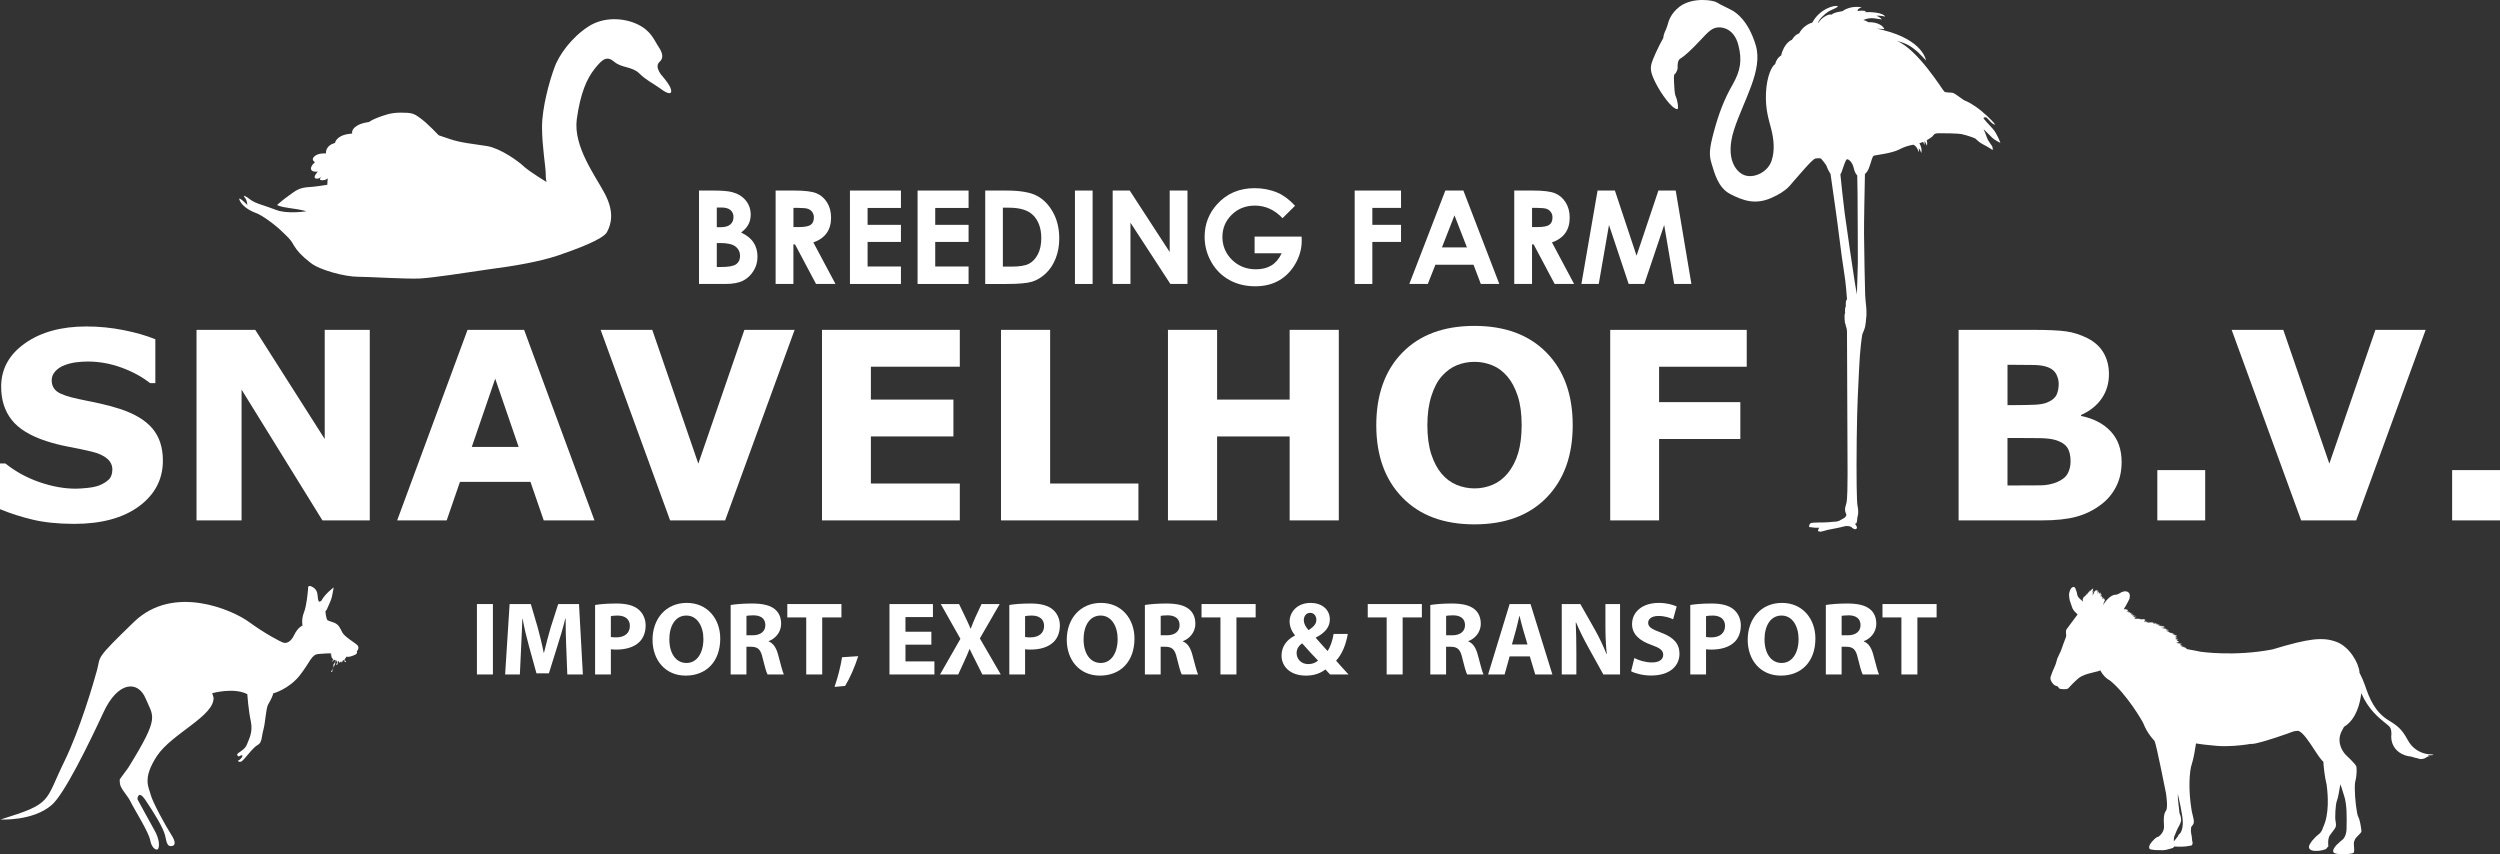
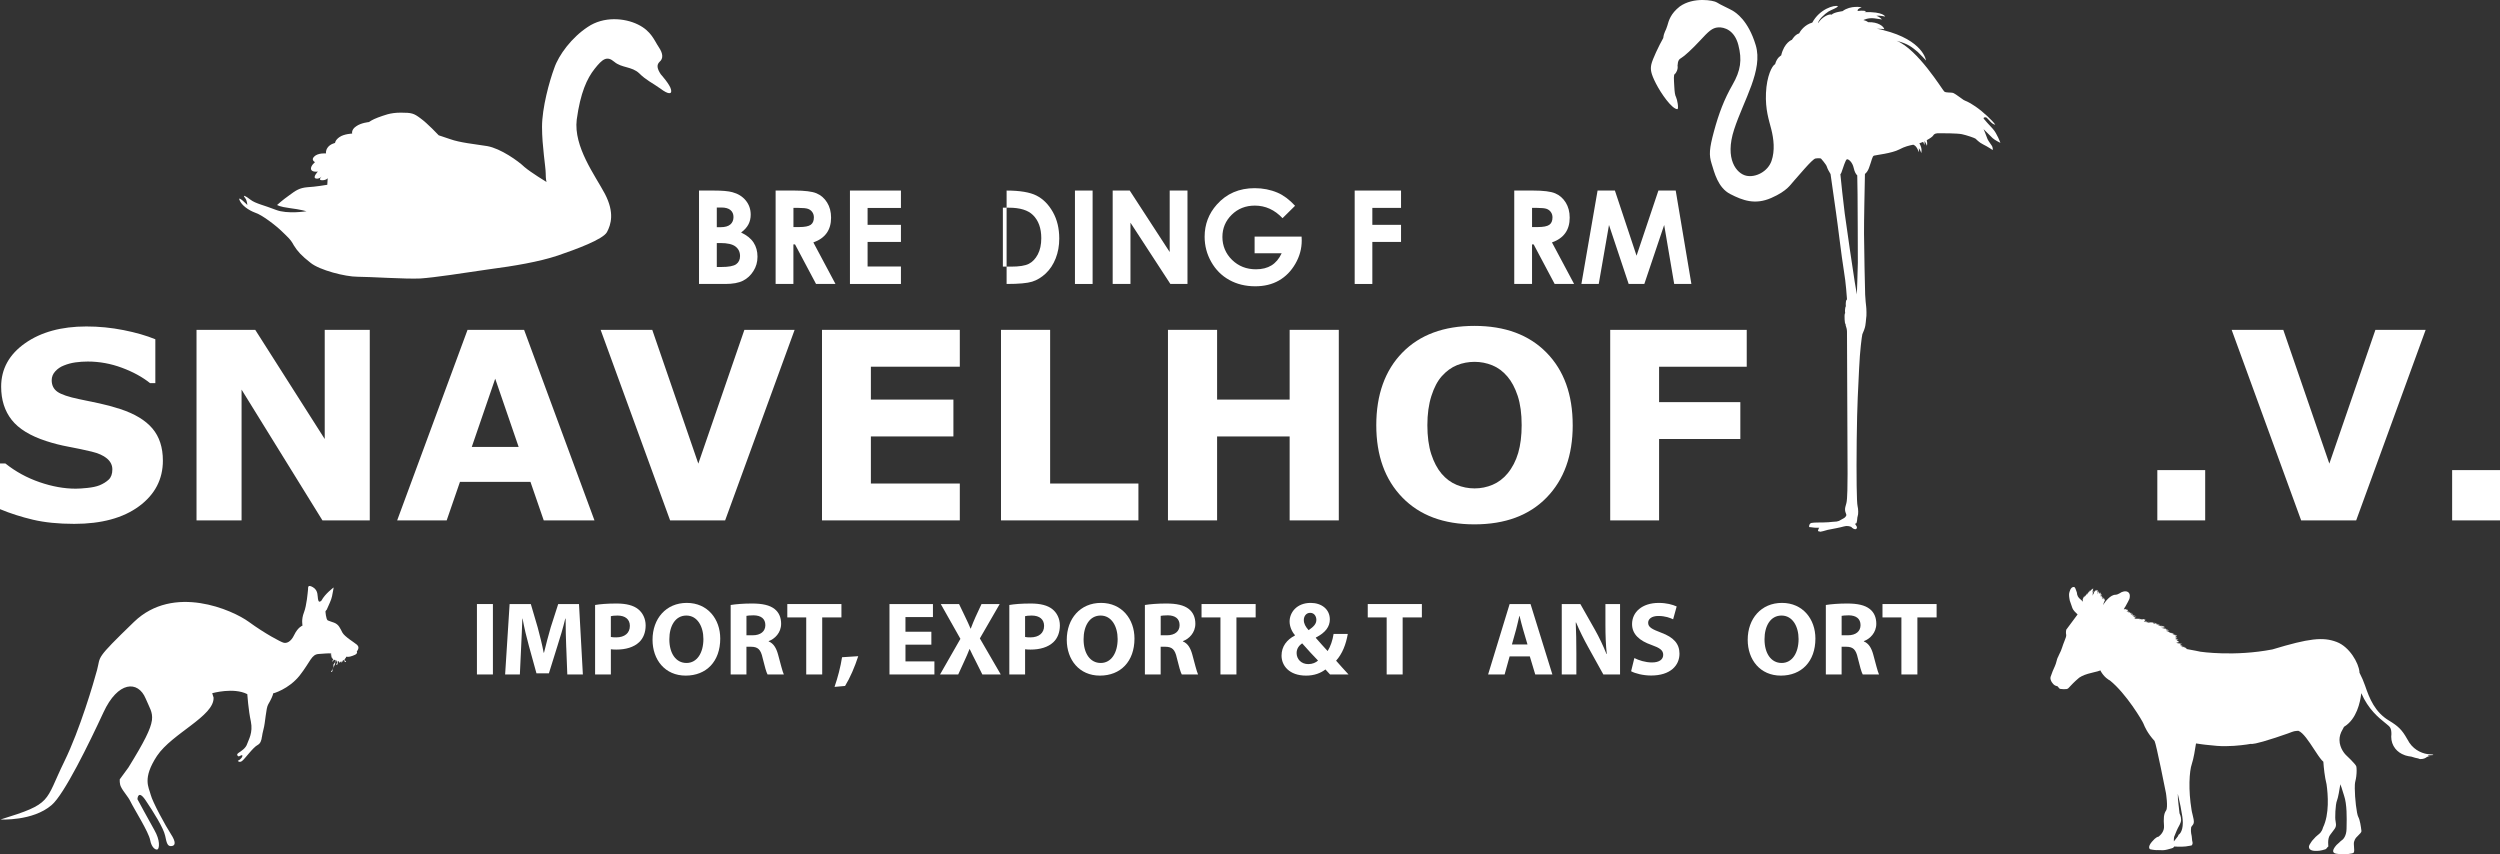
<svg xmlns="http://www.w3.org/2000/svg" id="Layer_1" data-name="Layer 1" viewBox="0 0 1564.54 534.64">
  <rect x="0" y="0" width="1564.54" height="534.64" fill="#333333" stroke="none" />
  <defs>
    <style>
      .cls-1 {
        fill: #fff;
      }
    </style>
  </defs>
  <g>
    <path class="cls-1" d="M437.45,177.71v-58.46h9.19c5.33,0,9.23.34,11.7,1.03,3.5.93,6.29,2.65,8.36,5.17,2.07,2.52,3.1,5.48,3.1,8.9,0,2.23-.47,4.25-1.41,6.06-.94,1.82-2.47,3.52-4.59,5.11,3.55,1.67,6.15,3.75,7.79,6.26,1.64,2.5,2.46,5.47,2.46,8.88s-.85,6.28-2.55,8.98c-1.7,2.7-3.88,4.72-6.56,6.06-2.68,1.34-6.38,2.01-11.1,2.01h-16.39ZM448.58,129.86v12.32h2.43c2.71,0,4.73-.57,6.05-1.71,1.31-1.14,1.97-2.69,1.97-4.65,0-1.83-.62-3.28-1.88-4.35-1.25-1.07-3.15-1.61-5.7-1.61h-2.87ZM448.58,152.11v14.98h2.79c4.62,0,7.74-.58,9.35-1.75,1.61-1.17,2.41-2.86,2.41-5.09,0-2.52-.94-4.5-2.83-5.96-1.89-1.46-5.02-2.19-9.4-2.19h-2.31Z" />
    <path class="cls-1" d="M485.41,119.25h11.79c6.46,0,11.06.58,13.79,1.73,2.74,1.15,4.94,3.06,6.61,5.74,1.67,2.68,2.5,5.84,2.5,9.5,0,3.84-.92,7.06-2.76,9.64-1.84,2.58-4.62,4.54-8.33,5.86l13.85,25.99h-12.17l-13.15-24.76h-1.02v24.76h-11.13v-58.46ZM496.54,142.1h3.49c3.54,0,5.98-.47,7.31-1.4,1.33-.93,2-2.47,2-4.62,0-1.28-.33-2.39-.99-3.33-.66-.94-1.54-1.62-2.65-2.03-1.11-.41-3.14-.62-6.1-.62h-3.05v12Z" />
    <path class="cls-1" d="M531.91,119.25h31.91v10.89h-20.87v10.57h20.87v10.69h-20.87v15.38h20.87v10.93h-31.91v-58.46Z" />
-     <path class="cls-1" d="M574.24,119.25h31.91v10.89h-20.87v10.57h20.87v10.69h-20.87v15.38h20.87v10.93h-31.91v-58.46Z" />
-     <path class="cls-1" d="M616.56,119.25h13.18c8.5,0,14.81,1.05,18.94,3.16,4.13,2.11,7.53,5.53,10.21,10.27,2.67,4.74,4.01,10.28,4.01,16.61,0,4.51-.75,8.64-2.24,12.42-1.49,3.78-3.56,6.91-6.19,9.4-2.64,2.49-5.49,4.21-8.56,5.17-3.07.95-8.39,1.43-15.96,1.43h-13.38v-58.46ZM627.61,129.98v36.88h5.17c5.09,0,8.78-.58,11.07-1.75,2.29-1.17,4.17-3.13,5.62-5.89,1.46-2.76,2.18-6.16,2.18-10.19,0-6.2-1.74-11.02-5.2-14.44-3.13-3.08-8.15-4.61-15.06-4.61h-3.78Z" />
+     <path class="cls-1" d="M616.56,119.25h13.18c8.5,0,14.81,1.05,18.94,3.16,4.13,2.11,7.53,5.53,10.21,10.27,2.67,4.74,4.01,10.28,4.01,16.61,0,4.51-.75,8.64-2.24,12.42-1.49,3.78-3.56,6.91-6.19,9.4-2.64,2.49-5.49,4.21-8.56,5.17-3.07.95-8.39,1.43-15.96,1.43v-58.46ZM627.61,129.98v36.88h5.17c5.09,0,8.78-.58,11.07-1.75,2.29-1.17,4.17-3.13,5.62-5.89,1.46-2.76,2.18-6.16,2.18-10.19,0-6.2-1.74-11.02-5.2-14.44-3.13-3.08-8.15-4.61-15.06-4.61h-3.78Z" />
    <path class="cls-1" d="M672.72,119.25h11.05v58.46h-11.05v-58.46Z" />
    <path class="cls-1" d="M696.32,119.25h10.68l25.01,38.47v-38.47h11.13v58.46h-10.7l-24.98-38.35v38.35h-11.13v-58.46Z" />
    <path class="cls-1" d="M810.46,128.79l-7.83,7.75c-4.96-5.25-10.74-7.87-17.34-7.87-5.76,0-10.58,1.91-14.46,5.72-3.88,3.82-5.83,8.45-5.83,13.91s2.02,10.42,6.05,14.35c4.03,3.92,9,5.88,14.92,5.88,3.85,0,7.09-.81,9.73-2.43,2.63-1.62,4.77-4.14,6.38-7.59h-16.93v-10.45h29.41l.08,2.46c0,5.11-1.33,9.96-3.98,14.54-2.65,4.58-6.08,8.08-10.3,10.49-4.21,2.41-9.15,3.61-14.82,3.61-6.07,0-11.48-1.32-16.23-3.95-4.76-2.64-8.52-6.39-11.28-11.27-2.77-4.87-4.16-10.13-4.16-15.78,0-7.74,2.56-14.47,7.67-20.19,6.07-6.81,13.96-10.21,23.68-10.21,5.09,0,9.84.94,14.27,2.82,3.73,1.59,7.39,4.32,10.96,8.19Z" />
    <path class="cls-1" d="M847.78,119.25h29.01v10.85h-17.96v10.61h17.96v10.69h-17.96v26.31h-11.05v-58.46Z" />
-     <path class="cls-1" d="M904.53,119.25h11.28l22.48,58.46h-11.56l-4.58-12.04h-23.85l-4.76,12.04h-11.56l22.54-58.46ZM910.24,134.75l-7.84,20.07h15.63l-7.8-20.07Z" />
    <path class="cls-1" d="M947.65,119.25h11.79c6.45,0,11.05.58,13.79,1.73,2.74,1.15,4.95,3.06,6.61,5.74,1.67,2.68,2.5,5.84,2.5,9.5,0,3.84-.92,7.06-2.76,9.64-1.84,2.58-4.62,4.54-8.33,5.86l13.85,25.99h-12.17l-13.15-24.76h-1.01v24.76h-11.13v-58.46ZM958.78,142.1h3.48c3.54,0,5.98-.47,7.31-1.4,1.33-.93,2-2.47,2-4.62,0-1.28-.33-2.39-.99-3.33-.66-.94-1.55-1.62-2.65-2.03-1.11-.41-3.14-.62-6.1-.62h-3.05v12Z" />
    <path class="cls-1" d="M999.78,119.25h10.85l13.55,40.78,13.68-40.78h10.83l9.81,58.46h-10.76l-6.27-36.92-12.42,36.92h-9.8l-12.31-36.92-6.42,36.92h-10.85l10.12-58.46Z" />
  </g>
  <g>
    <path class="cls-1" d="M101.94,288.2c0,11.75-4.98,21.29-14.93,28.63-9.96,7.34-23.48,11.01-40.56,11.01-9.88,0-18.48-.87-25.83-2.6-7.34-1.74-14.21-3.94-20.62-6.61v-28.59h3.36c6.35,5.07,13.47,8.97,21.34,11.69,7.87,2.72,15.44,4.09,22.7,4.09,1.87,0,4.32-.16,7.37-.48,3.05-.32,5.53-.85,7.45-1.6,2.35-.96,4.28-2.16,5.81-3.6,1.52-1.44,2.28-3.57,2.28-6.41,0-2.61-1.11-4.87-3.33-6.77-2.22-1.89-5.46-3.35-9.73-4.36-4.49-1.07-9.22-2.07-14.21-3-4.99-.93-9.68-2.12-14.05-3.56-10.04-3.25-17.26-7.67-21.66-13.25-4.4-5.58-6.61-12.51-6.61-20.78,0-11.1,4.98-20.17,14.93-27.18,9.95-7.02,22.75-10.53,38.4-10.53,7.85,0,15.6.76,23.26,2.28,7.66,1.52,14.29,3.43,19.9,5.73v27.47h-3.28c-4.8-3.84-10.69-7.06-17.66-9.65-6.97-2.59-14.08-3.88-21.34-3.88-2.56,0-5.11.17-7.65.52-2.54.35-4.98,1-7.33,1.96-2.08.8-3.87,2.01-5.36,3.64-1.49,1.63-2.24,3.48-2.24,5.57,0,3.15,1.2,5.56,3.6,7.25,2.4,1.68,6.94,3.22,13.61,4.6,4.38.91,8.58,1.79,12.61,2.64,4.03.85,8.37,2.03,13.01,3.52,9.13,2.99,15.86,7.06,20.22,12.21,4.35,5.15,6.53,11.84,6.53,20.06Z" />
    <path class="cls-1" d="M231.42,325.67h-29.63l-50.61-81.84v81.84h-28.19v-119.24h36.75l43.48,68.31v-68.31h28.19v119.24Z" />
    <path class="cls-1" d="M372.04,325.67h-31.76l-8.31-24.1h-44.12l-8.31,24.1h-30.99l44.04-119.24h35.4l44.04,119.24ZM324.58,279.71l-14.67-42.72-14.67,42.72h29.34Z" />
    <path class="cls-1" d="M497.28,206.44l-43.48,119.24h-34.43l-43.48-119.24h32.31l28.82,83.7,28.82-83.7h31.45Z" />
    <path class="cls-1" d="M600.66,325.67h-86.24v-119.24h86.24v23.06h-55.65v20.58h51.65v23.06h-51.65v29.47h55.65v23.06Z" />
    <path class="cls-1" d="M712.44,325.67h-86v-119.24h30.75v96.17h55.25v23.06Z" />
    <path class="cls-1" d="M837.84,325.67h-30.76v-52.53h-45.4v52.53h-30.75v-119.24h30.75v43.64h45.4v-43.64h30.76v119.24Z" />
    <path class="cls-1" d="M984.23,266.09c0,19.01-5.45,34.1-16.34,45.28-10.89,11.19-25.95,16.78-45.17,16.78s-34.19-5.59-45.08-16.78c-10.89-11.18-16.34-26.28-16.34-45.28s5.44-34.31,16.34-45.44c10.89-11.13,25.92-16.7,45.08-16.7s34.14,5.57,45.08,16.7c10.95,11.13,16.42,26.28,16.42,45.44ZM943.47,296.28c2.99-3.63,5.2-7.91,6.65-12.85,1.44-4.94,2.16-10.74,2.16-17.42,0-7.15-.83-13.24-2.48-18.26-1.66-5.02-3.82-9.07-6.49-12.17-2.72-3.2-5.86-5.52-9.41-6.97-3.55-1.44-7.25-2.16-11.09-2.16s-7.57.7-11.01,2.08c-3.44,1.39-6.61,3.68-9.49,6.89-2.67,2.99-4.85,7.12-6.52,12.37-1.68,5.26-2.52,11.36-2.52,18.3s.81,13.15,2.44,18.14c1.63,4.99,3.78,9.06,6.45,12.21,2.67,3.15,5.79,5.47,9.37,6.97,3.58,1.49,7.34,2.24,11.29,2.24s7.71-.76,11.29-2.28c3.58-1.52,6.7-3.88,9.37-7.09Z" />
    <path class="cls-1" d="M1093.13,229.5h-54.85v22.18h50.85v23.06h-50.85v50.93h-30.59v-119.24h85.44v23.06Z" />
-     <path class="cls-1" d="M1327.75,289.16c0,5.76-1.16,10.92-3.48,15.45-2.32,4.54-5.51,8.3-9.57,11.29-4.7,3.52-9.86,6.03-15.5,7.53-5.64,1.5-12.78,2.24-21.42,2.24h-52.05v-119.24h46.28c9.61,0,16.64.32,21.1.96,4.46.64,8.88,2.06,13.26,4.25,4.54,2.3,7.91,5.38,10.13,9.25,2.22,3.87,3.32,8.29,3.32,13.25,0,5.77-1.52,10.85-4.56,15.26-3.05,4.4-7.34,7.83-12.89,10.29v.64c7.79,1.55,13.97,4.75,18.53,9.61,4.56,4.86,6.85,11.26,6.85,19.22ZM1288.36,240.15c0-1.97-.49-3.95-1.48-5.92-.99-1.97-2.74-3.44-5.25-4.41-2.24-.85-5.03-1.32-8.37-1.4-3.34-.08-8.02-.12-14.05-.12h-2.88v25.22h4.81c4.86,0,8.99-.08,12.41-.24,3.42-.16,6.11-.69,8.09-1.6,2.78-1.23,4.59-2.81,5.45-4.77.86-1.95,1.28-4.2,1.28-6.77ZM1295.8,288.68c0-3.79-.73-6.71-2.2-8.77-1.46-2.05-3.95-3.59-7.47-4.6-2.4-.69-5.7-1.07-9.91-1.12-4.21-.05-8.61-.08-13.19-.08h-6.71v29.71h2.24c8.63,0,14.81-.03,18.54-.08,3.73-.05,7.17-.75,10.31-2.08,3.19-1.33,5.39-3.11,6.59-5.32,1.2-2.22,1.8-4.77,1.8-7.65Z" />
    <path class="cls-1" d="M1380.04,325.67h-29.95v-31.47h29.95v31.47Z" />
    <path class="cls-1" d="M1518.01,206.44l-43.48,119.24h-34.43l-43.49-119.24h32.31l28.82,83.7,28.82-83.7h31.45Z" />
    <path class="cls-1" d="M1564.54,325.67h-29.95v-31.47h29.95v31.47Z" />
  </g>
  <path class="cls-1" d="M413.55,46.52c-2.3-3.49-2.81-5.89-.76-7.85,2.3-1.96,2.3-5.01-.51-9.16-2.81-4.14-4.6-10.03-13.03-14.17-8.43-4.14-21.46-5.23-31.43,1.53-9.96,6.54-18.14,17.44-20.95,25.73-3.06,8.28-7.66,24.85-7.66,36.84s2.3,25.07,2.3,29,.51,5.45.51,5.45c0,0-9.71-5.89-13.8-9.37-3.84-3.71-14.82-11.56-23.25-13.08-8.43-1.31-17.12-2.18-23.25-4.36-6.39-2.18-7.16-2.4-7.16-2.4,0,0-7.15-7.63-11.49-10.69-4.09-3.05-5.36-3.49-12.26-3.49s-10.48,1.74-14.31,3.05c-3.58,1.31-5.62,2.84-5.62,2.84,0,0-4.85.43-7.92,2.61-3.32,2.18-2.55,4.58-2.55,4.58,0,0-5.11.22-7.92,2.18-2.81,1.96-2.81,3.71-2.81,3.71,0,0-3.07.65-4.6,2.83-1.53,2.18-1.02,3.71-1.02,3.71,0,0-5.11-.44-7.41,1.96-2.3,2.18.51,3.49.51,3.49,0,0-2.81,2.18-2.55,4.36.51,2.18,4.34,1.53,4.34,1.53,0,0-3.58,3.7-1.28,4.36,2.3.65,4.34-1.96,4.34-1.96,0,0-3.58,3.05-.51,3.05,2.81,0,3.58-1.31,3.58-1.31l-.25,4.14s-7.66,1.31-12.52,1.53c-4.85.43-7.15,1.96-11.24,5.01-4.34,3.05-7.66,6.1-7.66,6.1,0,0,1.28,1.09,7.92,1.96,6.9.87,10.48,1.96,10.48,1.96,0,0-12.01,1.96-19.16-.87-7.15-2.83-12.77-3.92-15.84-6.32-3.32-2.62-5.11-3.27-3.58-1.31,1.53,1.74,1.53,4.58,1.53,4.58,0,0-6.13-6.32-4.85-3.05,1.28,3.27,5.62,6.32,9.71,7.85,4.34,1.31,13.29,8.28,16.61,11.55,3.32,3.27,5.62,5.01,7.66,8.94,2.3,3.71,4.86,6.54,10.47,10.9,5.62,4.58,21.72,8.72,29.38,8.72s29.89,1.53,39.34,1.09c9.45-.66,26.06-3.27,42.41-5.67,16.61-2.18,31.94-4.79,43.69-8.72,11.5-3.93,28.11-10.03,30.66-14.61,2.55-4.8,4.86-12.21-1.28-23.98-6.13-11.56-19.67-29.43-17.63-46.44,2.3-16.79,6.39-25.73,11.24-31.83,4.85-6.11,7.66-8.29,12.26-4.36,4.6,3.92,10.99,2.84,15.59,7.19,4.34,4.36,8.43,6.1,13.29,9.59,4.86,3.71,7.41,3.71,6.64.65-.51-3.05-6.39-9.59-6.39-9.59Z" />
  <path class="cls-1" d="M1162.67,164.38c-.09,5.69-.62,19.87-.62,19.87,0,0-.62-3.92-1.33-7.84-.71-3.92-5.21-35.08-6.27-42.91-.9-6.66-2.31-20.45-2.71-24.45.27-.31.51-.68.67-1.13,1.15-3.14,2.52-7.99,3.44-8.23.91-.24,3.44,1.7,4.24,5.45.54,2.52,1.43,3.94,2.21,4.61.08,3.05.19,8.11.19,11.73,0,5.5.26,37.22.18,42.91ZM1243.52,86.26c-.34-1.21-2.18-5.45-2.18-5.45,0,0,4.24,4.24,5.61,5.57,1.38,1.33,4.93,3.03,4.93,3.03,0,0-2.07-5.81-4.7-8.72-2.64-2.9-5.27-5.69-5.73-6.41-.46-.73.92-1.21,1.84-.61.92.61,3.21,4.23,5.38,4.36-1.49-2.3-7.45-7.99-12.38-11.37-4.93-3.39-6.3-3.39-7.45-4.12-1.15-.72-4.7-3.51-6.19-4.23-1.49-.73-4.81,0-5.96-1.09-1.15-1.09-16.51-26.38-29.8-31.71,7.34,1.93,9.63,3.99,13.29,7.02,2.41,2.3,5.16,5.33,5.16,5.33,0,0-1.61-12.71-26.71-19-1.94-.61-4.24-.85-4.24-.85,0,0,3.9,0,4.82.24-.34-1.69-3.78-4.6-10.09-4.36-.92-.85-2.98-1.33-2.98-1.33,0,0,2.87-1.58,6.76-1.09,3.9.49,4.81.73,4.81.73,0,0-1.14-1.57-3.44-2.3,2.18-.36,5.5.48,5.5.48,0,0-1.03-3.14-12.95-2.78l1.03-.61s-2.06-.6-5.27-.12c-.57-1.33,2.52-2.3,2.52-2.3,0,0-6.87-1.45-12.03,2.42,0,0-5.62.72-6.76,2.18-1.72-.72-6.42,1.7-8.48,5.33-.23-1.82,4.24-5.93,6.42-7.26,2.18-1.33,5.39-2.18,5.96-3.39-2.41-.85-11.46,1.82-16.05,10.29-4.81,1.33-7.56,5.32-8.25,6.77-2.64.72-4.47,3.99-4.47,3.99,0,0-4.81,1.57-6.76,9.8,0,0-2.64,1.21-3.78,5.45-1.95.97-5.27,7.51-5.73,18.03-.46,10.53,1.84,16.82,3.33,22.75,1.49,5.93,2.41,13.31.12,19.84-2.29,6.54-9.86,10.53-15.82,9.2-5.96-1.33-13.64-10.29-7.56-28.92,6.08-18.64,18.22-37.15,13.52-52.77-4.7-15.61-12.49-20.45-14.56-21.66-2.06-1.21-7.79-3.75-9.74-5.08-1.95-1.33-14.67-3.63-23.26,2.54-5.73,4.48-6.88,8.84-7.79,12.1-.92,3.27-2.06,3.75-2.52,7.62-2.75,4.84-6.76,13.31-7.45,16.46-.69,3.15-.35,5.69,2.86,11.98,3.21,6.3,9.97,15.97,13.41,16.09,1.03-.24-.11-6.17-.8-7.5-.69-1.33-.92-2.91-1.15-7.14-.23-4.23-.45-6.89.35-7.38.8-.48,2.18-3.03,1.72-5.2.23-3.15.81-3.99,2.52-4.96,1.72-.97,6.53-5.33,11.69-10.89,5.16-5.57,7.45-7.87,11.23-8.11,3.78-.24,10.2,1.69,12.61,11.01,2.4,9.32,1.49,15.97-3.67,24.93-5.16,8.96-8.59,18.03-11.57,29.04-2.98,11.01-3.21,14.89-1.49,20.33,1.72,5.44,3.9,15.01,11.69,19,7.79,3.99,15.47,6.9,25.67,2.42,10.2-4.48,12.03-8.47,14.33-10.89,2.29-2.42,11.23-13.43,13.3-13.79,2.06-.36,3.43,0,3.43,0,0,0,3.34,3.76,3.68,5.09.26,1,1.43,3.3,2.33,4.64.64,4.56,2.53,18.08,3.4,23.92,1.06,7.09,3.49,27.92,4.91,36.43,1.43,8.51,1.78,16.04,1.99,18.14-.78.45-.71,2.03-.78,2.56-.07.53.07,1.66.07,1.66-.64.83-.64,3.77-.43,4.3-.57.53-.36,2.71-.36,3.99s.28,2.71.64,3.09c-.07.53.21,1.2.57,2.41.35,1.21.28,3.09.28,3.09,0,0,.36,82.76.36,88.11,0,5.35-.07,15.81-.72,18.15-.64,2.33-.93,3.09-.85,4.51.07,1.43,1,2.64.79,3.24-.22.6-.86,1.5-1.85,1.95-.96.43-1.79,1.07-2.74,1.52-.43.1-.93.23-1.45.39-.83.1-1.77.1-2.66.2-1.43.15-3.57.38-5.85.38s-5.78,0-7.27.3c-1.5.3-1.78,2.71-1.21,2.63.57-.08,2.64.38,4.06.38.9,0,1.74-.09,2.04.09-.43.35-.6.75-.6,1.12-.56.77.33,1.32.27,1.13-.02-.08.01-.17.06-.27.25.29.62.47.99.42.64-.08,2.45-.52,4.58-1.17,2.82-.52,8.01-1.51,10.15-2.15,1.88-.56,3.55-.12,4.55.29.67.79,1.72,1.46,2.5,1.46.98,0,1.39-1.03.84-1.91-.35-.56-.76-1.06-1.02-1.54.01,0,.02,0,.02-.02.47.06,1.02-.09,1.12-1.02.33-.99.24-2.93.59-3.73.44-1.03.44-4.29-.09-6.35-.53-2.05-.79-17.91-.53-41.23.26-23.32.97-32.93,1.5-44.68.53-11.75,1.68-19.87,2.03-21.55.53-1.02,1.68-4.01,1.85-5.32.18-1.3.44-3.08.53-4.66.35-1.12.18-6.53,0-7.46-.18-.94-.44-4.39-.62-7.28-.18-2.89-.62-29.95-.71-38.15-.07-6.97.43-30.5.57-37.43.92-.73,1.81-1.86,2.47-3.6,1.83-4.84,2.06-7.51,3.21-7.87,1.15-.36,11.23-1.45,15.81-3.87,3.5-1.85,6.06-2.43,8.76-2.97.54.24,1,.5,1.29.79,1.6,1.57,2.13,3.94,2.13,3.94,0,0,.32-1.8,0-2.59.64.45,1.6,3.04,1.6,3.04,0,0,.85-2.72-1.21-6.05.78-.24,1.58-.55,2.38-.89.54,1.07.75,1.99.75,1.99,0,0,.26-1.5.06-2.36.04-.02.08-.03.12-.05.62.72,1.42,2.87,1.42,2.87,0,0,.45-1.46-.1-3.53,1.98-1.06,3.6-2.2,4.01-2.89.8-1.33,1.95-1.45,3.89-1.45s11.23,0,14.1.6c2.86.6,7.79,2.3,8.48,2.78.69.48,2.07,2.3,4.82,3.63,2.75,1.33,5.96,3.51,5.96,3.51,0,0,.34-1.45-.68-2.9-1.03-1.45-2.52-3.51-2.87-4.72Z" />
  <path class="cls-1" d="M223.5,403.56c-1.99-1.66-7.81-5.11-9.22-7.68-1.41-2.64-2.18-5.05-5.22-6.21-1.33-.5-2.72-.87-3.83-1.37-.04,0-.08,0-.11-.02-1.18-.87-1.44-5.68-1.44-5.68.18-.41.5-.77.78-1.02,1.23-2.84,2.94-6.25,3.34-8.46.69-3.39,1.01-5.49,1.01-5.49,0,0-5.34,3.9-7.62,8.2,0,0-1.6,1.8-2.04-.32-.63-2.18.29-5.89-3.3-8.02-3.52-2.01-2.95.29-3.08,1.43.09,0,.07.08-.02.18-.16,1.59-.82,9.77-2.51,14.12-1.82,4.59-.91,8.26-.91,8.26,0,0-2.85.99-5.17,5.79-2.25,4.8-5.06,5.41-6.73,4.93-1.66-.41-11.7-5.71-21.72-13.04-10.02-7.32-47.05-23.97-71.89.07-24.78,23.97-20.65,21.02-23.1,30.13-2.03,7.57-10.69,37.26-20.48,57.21-12.44,25.48-7.16,26.19-39.87,36.27,0,0,20.1,1.19,31.95-9.03,7.89-6.71,23.44-38.61,32.44-58.02,8.99-19.47,21.59-20.19,26.42-8.59,2.34,5.64,4.51,8.39,3.92,13.36h0c.02.11,0,.22-.05.34-.76,5.3-4.64,13.15-14.67,29.38l-5.45,7.45s-.22,2.73.77,4.69c1.44,3.01,4.46,6.06,5.89,9.08,2.43,4.98,11.46,19.18,12.38,24.25.92,5,3.72,6.48,4.75,5.73.97-.81,1.65-5.47-2.14-12.07-3.72-6.54-10.58-19.29-10.58-19.29,0,0,.32-6.46,5.16.78,4.84,7.18,11.16,17.24,12.19,22.11.97,4.81,1.52,6.74,3.97,6.47,2.52-.21,2.89-2.5-.37-7.5-3.18-4.87-11.51-20.06-12.66-24.67-1.15-4.67-5.37-10.06,3.98-24.3,9.49-14.13,35.91-24.86,35.38-36.46l-.85-2.73s13.37-3.8,21.95.58c0,0,.7,10.07,2.24,17.12,1.41,7.06-1.38,11.26-2.3,13.97-.86,2.76-3.6,4.44-5.42,5.68-1.82,1.24-.19,2.22.19,2.2.38-.02,2.56-1.6,2.21-.13-.42,1.54-2.43,2.79-2.75,2.81-.38.02.78,1.41,2.42.3,1.65-1.04,7.02-8.74,9.97-10.17,1.7-.96,2.19-2.63,2.57-4.73-.03,0-.07,0-.1-.02-.11-.07-.01-.15.13-.19.24-1.4.46-2.99.95-4.69,1.26-4.43,1.51-13.35,3.01-15.78,1.5-2.49,3.14-5.93,3.02-6.81,0,0,9.71-2.51,16.67-11.25,6.83-8.73,7.27-13.18,11.93-13.44,3.47-.2,5.81-.54,7.93-.32.02.01.04.02.05.04l-.02.03-.04.07s-.02.03-.19,0c-.04.06-.13.05-.15.08,0,0-.02.03-.04.07l.06.04s.13.09.15.06c0,0,.1-.02.15.05l.04.08-.02.03c-.06.1-.17.12-.28.14-.08-.01-.13.06-.17.12,0,0-.06.09-.08.13l.04.07c.09.15.13.09.21.09.02-.03.15-.08.19-.01l.02.11c.21.37.06.46.04,1.04-.02.03,0,.14,0,.14.06.04.19.13.26.17.06.04.24.06.26.17.11.12,0,.28.09.42.17.16.38.39.49.51.11.26.17.44.04.63-.17.26-.64.13-.79.35,0,0-.04.06,0,.14,0,.14-.02.17.04.21.21.37,1.27-1.23,1.87-1.02,0,0,.15.06.19.13.06.18.02.52-.11.85-.17.26-.3.59-.13.75-.02.03.04.07.11.11,0,0-.17-.02-.19.01-.21.18-.38.44-.57.73-.17.26-.32.48-.38.71l-.02.03.13.08.04.08c.15,1.02-.35,2.2-.95,3.1l-.02.03-.02.03c-.06.1-.19.15-.25.25-.15.22-.25.52-.23.63.06.04.13.09.19.13.15.05.28,0,.4-.19.1-.16.1-.44.25-.66.06-.37.08-.82.27-1.11.11-.3.15-.64.32-.89l.04-.06c.04-.06.06-.09.11-.16.34-.51.4-1.16.78-1.74.3-.72.1-1.82.48-2.4.08-.13.17-.25.43-.23.04-.06.11-.02.11-.02.04.07-.25.38-.21.6-.02.03,0,.14.06.18l-.02.03c.19.27.45-.39.51-.21.24.34.11.81-.08,1.23-.25.38-.51.77-.34,1.07l.11.12c.11.11.21.09.3-.03.08-.13.19-.43.34-.65.17-.39.02-1.14.25-1.49.04-.06.11-.16.21-.18.17.02.23.06.32.21.11.12.09.15.19.27.02.11.07.18.11.26.06.18.13.22.3.24.08.01.12-.05.17-.11,0,0,.02-.03.04-.07.06-.1-.11-.25-.04-.35.15-.09.36-.13.45-.12.38.12.41.64.77.51.06-.09,0-.14-.07-.18-.02-.11-.08-.15-.07-.18l-.04-.07c-.11-.12-.13-.22-.09-.29,0,0,.02-.03.04-.06.13-.06.24.2.49.23l.15-.08c.06-.1.08-.27.02-.45.02-.17.08-.27.15-.36.04-.06.06-.1.17-.12.34.04.62.87.81.86.19.27.73.57.87.35.09-.13.04-.34-.07-.46-.25-.31-.7-.61-.87-.35-.11-.11-.36-.28-.34-.32l.04-.06c.17.02.19.27.26.17,0,0-.04-.07-.09-.15l-.06-.04-.02-.11c-.06-.04-.13-.08-.13-.08,0,0,.02-.03.06-.1l.02-.03c.04.07.06.18.06.18.04.07.11.12.06.18.11-.02.17-.12.19-.15.08-.13.13-.19.11-.3.09-.13.15-.22.21-.32l.02-.03c.04-.06.06-.1.11-.16.02-.03.04-.06.09-.13.02-.03.06-.1.06-.1.04-.06.08-.13.08-.13.08-.13.17-.12.19-.15l.02-.03c.04-.2,0-.28.08-.4.04-.06.07-.12.09-.18,1.01.09,1.88.07,2.47-.12,1.86-.55,5.1-1.43,4.17-3.21,0,0,2.2-2.4.14-4.11Z" />
  <g>
    <path class="cls-1" d="M1319.43,371.11s0-.02,0-.03c0,0,0,0,0,0v.03Z" />
    <path class="cls-1" d="M1319.58,370.89c-.05.05-.09.12-.14.18,0,0,0,.01,0,.02,0,0,.05-.08.14-.19Z" />
    <path class="cls-1" d="M1520.41,473.34s-.44.05-1.14.06c.18-.19.3-.37.37-.49.04-.07.07-.12.08-.16.01-.03.02-.04.02-.04,0,0,3.85-.22,2.9-.22-.18,0-.39,0-.59-.02.64-.06.68-.09.68-.18,0,0,0-.01,0-.02,0-.13-.12-.13-.28-.13l-1.04-.05-.77-.04c-3.89-.14-9.38-2.15-12.81-7.25-.07-.11-.14-.23-.21-.34-.11-.2-.22-.39-.33-.58-.3-.53-.6-1.03-.89-1.5-3.18-5.64-5.5-7.92-11.36-11.45-8.72-5.24-12.16-13.67-14.94-21.86-.88-2.58-2.03-5.25-3.52-8.14,0-.1,0-.22,0-.22v-.16s0-.06,0-.06c-.48-5.63-6.26-15.72-14.22-18.73-8.63-3.29-17.28-2.29-40.26,4.66-23.86,4.58-44.76,1.47-44.97,1.44-.04,0-4.96-1.06-9.14-1.77.05-.03.1-.06.16-.08-.01,0-.03,0-.04,0,.17-.12.34-.23.53-.32-.32,0-.65-.11-.97-.14.17-.01.36-.05.49-.11-.35-.09-.69,0-1.03-.02.21-.05.49-.07.65-.17-.49-.09-.98-.11-1.47-.18.3-.09.71.01.98-.17-.18-.06-.48-.06-.73-.12-.04.01-.08.03-.11.04-.53-.18-1.13-.16-1.68-.33.43-.14.91-.05,1.34-.19-.57-.25-1.27-.16-1.88-.3.46-.14.97-.04,1.45-.07-.49-.25-1.15-.09-1.61-.37,0,0,0,0,0,0,.27-.06.56-.13.85-.19.09,0,.17-.01.23-.03-.17-.08-.37-.12-.57-.14.19-.2.79-.11,1.06-.19-.33-.16-.73-.15-1.11-.19.02,0,.04,0,.05,0-.58-.32-1.45.02-2.07-.29.38-.19.95-.06,1.38-.08-.56-.29-1.37-.07-1.94-.38.11-.05.22-.09.33-.14.32-.03.69.04.94-.13-.08-.09-.19-.16-.31-.2.28,0,.59.02.8-.13-.31-.37-1.13-.28-1.57-.42.29-.07.61-.12.9-.14-.27,0-.68.03-.99-.04.29-.06.59-.11.86-.22-.24-.06-.57-.01-.9.03.46-.14.95-.17,1.39-.35-.42-.11-1.1.11-1.59.06.12-.04.23-.09.31-.18-.19-.02-.4,0-.6,0,.16-.05.35-.07.54-.1.21.09.5.11.68-.03-.18-.34-1-.32-1.33-.43.1-.38.91-.33,1.19-.6-.42-.15-1.02,0-1.49-.07.29-.24.8-.14,1.13-.37-.33-.11-.72-.09-1.07-.15.26-.1.58-.18.81-.32-.04-.03-.09-.05-.14-.07.22-.07.45-.15.63-.26-.44-.28-1.27-.11-1.79-.26.35-.12.77-.05,1.12-.18-.41-.02-.85-.03-1.28-.07,0,0,.01,0,.02,0-.17-.04-.39-.06-.62-.08-.1-.02-.21-.04-.31-.06.43-.11,1.04.05,1.42-.18-.39-.1-.99-.07-1.45-.18.13,0,.27-.02.4-.02-.21-.19-.57-.17-.86-.18-.01,0-.02-.01-.04-.02.45-.08.93-.11,1.38-.13-.24-.22-.67-.16-.97-.18-.45-.03-.88-.06-1.31-.2.42-.06.88-.06,1.31-.14-.54,0-1.78.18-2.16-.14.24-.06.49-.12.73-.2-.19-.08-.64-.08-.87-.12-.18-.03-.36-.06-.54-.09.23-.06.44-.14.58-.28-.52-.04-1.03.08-1.55-.04.59-.18,1.23-.19,1.82-.38-.58-.32-1.38.05-2.01-.21.31-.19,1.05-.04,1.17-.41-.4-.11-.96.05-1.31-.14.17-.11.42-.09.56-.25-.22,0-.5-.04-.7.02,0-.03,0-.06-.02-.09.19-.01.37-.05.53-.16-.85-.18-1.9.11-2.7-.14.48-.04,1.41-.11,1.71-.47-.8-.29-1.8-.08-2.64-.24.55-.07,1.76-.05,2.16-.4-.21-.01-.42-.01-.62-.01.45-.05.9-.13,1.11-.32-.91-.06-1.84.1-2.75.06.38-.19.91-.18,1.32-.27-.56-.11-1.19.08-1.78.08,0,0,0,0,.01,0-.13-.05-.29-.05-.44-.04-.03,0-.06,0-.1-.02.35-.05.71-.11,1.03-.26-.42-.14-1,.09-1.48-.05.3-.06.63-.1.84-.17-.31-.03-.62.07-.92.1.04-.04.09-.08.15-.11.21-.05.43-.09.63-.11-.16,0-.34.03-.52.05.35-.13.86-.16,1.15-.26-.41-.04-.82.15-1.22.1.33-.1.72-.18,1.08-.22-.41,0-.9.14-1.36.18.02,0,.04-.02.06-.03-.21-.02-.41,0-.62.02-.07-.01-.15-.03-.22-.05.37-.24.94-.08,1.32-.29-.54-.05-1.06.11-1.6.06.3-.22.81-.23,1.16-.32-.44-.02-.92.1-1.38.14.04-.02.07-.05.1-.09-.21-.02-.43-.01-.66-.02.34-.17.94-.04,1.15-.31-.31-.03-.64,0-.97-.03-.23.15-.44.29-.5.33-.28-.01-.55-.05-.79-.17.36-.26,1.02-.26,1.41-.42-.52-.04-1.04.14-1.57.1.17-.14.5-.21.74-.26-.79,0-1.58.21-2.37.15.62-.17,1.28-.2,1.89-.4-.51-.06-1.11.07-1.62.12-.56.05-1.86.44-2.36.11.54-.27,1.21-.2,1.76-.45-.38.04-.77.08-1.15.12-.4.04-1.08.24-1.45.11.37-.28.87-.31,1.28-.52-.77-.06-1.54.29-2.31.33.19-.11.38-.22.57-.33-.14.01-.28.02-.42,0,.02-.02.06-.03.08-.04-.16.04-.32.08-.48.11,0,0,0,0,0,0,.31-.13.65-.21.88-.39-.07,0-.14,0-.21,0,.26-.1.52-.18.7-.33-.2-.02-.42.02-.62.06.04-.02.07-.05.1-.07-.02,0-.04-.01-.06-.02.2-.09.4-.17.55-.31-.32-.16-.74,0-1.1-.01.04-.01.08-.03.13-.04-.07-.01-.14-.02-.21-.02.21-.14.47-.23.7-.31-.77-.15-1.72.3-2.56.27.21-.07.42-.11.61-.19-.5-.24-1.16,0-1.69-.04,0-.02-.01-.04-.02-.07.25-.24.74-.3,1.08-.37-.9.09-1.79.31-2.69.25.41-.13.84-.19,1.25-.3-.71.09-1.92.43-2.6.16.25-.21.66-.27.98-.35-.32-.1-.7.03-1.04,0,.41-.26,1-.23,1.46-.4-.42-.02-.86.11-1.28.2.17-.1.33-.2.5-.29.13-.03.25-.07.36-.14-.19-.06-.74.06-1.22.13.52-.28,1.21-.17,1.71-.45-.35-.12-1.91.4-2.08.04,0-.02,0-.03,0-.05.23-.07.46-.11.53-.13-.17,0-.34.03-.51.05.03-.05.09-.09.17-.13.28-.06.56-.11.8-.24,0,0,.02,0,.02,0,0,0,0,0-.01,0,0,0,0,0,0,0-.03,0-.08,0-.14,0-.22.02-.44.08-.67.06.41-.2.91-.18,1.3-.4-.26-.03-1.48.39-1.72.09.32-.08.68-.15.75-.17-.42.05-.85.15-1.28.1-.04-.29.46-.36.64-.53-.4-.28-1.07.13-1.52-.02.1-.28.72-.29.98-.44-.47.01-.95.2-1.43.14,0-.03.02-.06.03-.08.43-.09.88-.16,1.31-.2.21-.06.44-.1.58-.18-.47.02-.94.19-1.41.14.09-.03.17-.05.23-.07-.05,0-.14.01-.23.02.09-.2.53-.27.72-.35-.25,0-1.2.25-1.48.11.05-.03.1-.05.14-.09-.03-.01-.07-.02-.11-.03.2-.09.42-.17.6-.3-.43-.15-.98.07-1.44.04,0-.03,0-.06,0-.08.05-.02.1-.04.14-.07-.04,0-.09,0-.13,0,.07-.19.44-.21.62-.33-.45-.02-.93.14-1.38.12.21-.05.41-.1.52-.2-.2.01-.42.08-.64.12.2-.26.89-.22,1.13-.45-.33.02-.74.19-1.07.16-.1.04-.2.08-.29.13-.11.06-.22.12-.32.19,0,0,0,0,0,0,.13-.32,1.4-.47,1.16-1.01-.14-.32-1.03-.04-1.27-.03.45-.27,1.06-.39,1.58-.52-.63.13-1.31.25-1.94.07.27-.15.65-.26.97-.33-.63.08-1.34.37-1.96.26.02-.03.03-.06.05-.09.07-.08.19-.13.34-.17-.08,0-.16,0-.25.01.04-.07.1-.15.15-.23.31-.08.63-.15.93-.27-.25.03-.56.11-.88.19.02-.03.04-.06.06-.09,0,0,.26-.41.26-.41.01-.02.5-.77.5-.77.87-1.37,2.36-4.5,2.38-4.53.04-.1.73-2.09-.05-3.52-.36-.66-.98-1.09-1.83-1.28-1.23-.28-2.94.47-3.01.5-.04.03-2.35,1.54-3.51,1.61-3.5-.28-7.05,4.94-7.44,5.53,0,0-.27.41-.65.98.43-1.19.7-2.28,1.15-2.91.02-.17.06-.53.09-.77-.19.08-.34.46-.42.63.03-.29.24-.69.38-.94-.17.23-.38.43-.55.67-.05-.26.3-.58.37-.83-.28.14-.47.37-.69.57.1-.14.13-.3.23-.45.08-.12.25-.23.23-.37-.27.06-.41.35-.62.5-.04-.36.32-.51.42-.79-.56.13-.75.84-1.16,1.16.19-.2.26-.49.39-.74.16-.31.41-.61.66-.84-.52.42-.85.91-1.25,1.42,0-.02,0-.04,0-.07.2-.55.6-.97.88-1.48-.32.18-.52.5-.77.76,0-.07,0-.14,0-.2.12-.21.29-.41.4-.59-.16,0-.33.16-.47.33-.03-.07-.07-.13-.11-.18,0-.05.02-.1.04-.15.07-.19.26-.34.3-.53-.25-.01-.48.33-.67.51,0,0-.02,0-.03,0,.06-.34.59-.61.74-.91-.37.1-.85.47-1.07.78.06-.1.12-.19.19-.28-.12.1-.24.19-.34.25.13-.57.62-1.02.98-1.45-.44.03-.75.54-1.1.75.15-.34.64-.57.72-.91-.26.1-.47.27-.68.45.14-.28.4-.47.56-.74-.2.02-.4.21-.54.34.11-.34.34-.69.54-.98-.35.34-.91.53-1.19.92,0-.11.05-.3.12-.44.02-.15.12-.31.16-.45-.26.15-.39.41-.59.62.05-.29.28-.67.25-.96-.58.17-1.09.94-1.29,1.45.14-.86.68-1.45,1.2-2.13-.37.23-.66.5-.94.83.02-.3.28-.58.38-.86-.14.19-.41.55-.64.65,0,0-.01-.02-.02-.03.13-.4.4-.78.56-1.16-.41.05-.6.5-.9.7.02-.23.33-.56.24-.77-.35.21-.52.62-.78.91.02-.33.24-.66.4-.94-.11.15-.29.27-.42.41-.25.28-.51.56-.74.85-.2.25-.24.64-.34.96-.31.42-.56.93-.73,1.52.03-.34.03-1.28.06-1.42.14-.63.57-1.08.82-1.65-.2.38-.43.75-.65,1.12-.01-.39.44-.9.3-1.25-.32.51-.5,1.12-.74,1.68.06-.26.03-.53.09-.79.05-.22.1-.45.15-.67.13-.54.22-1.07.46-1.57-.23.09-.32.48-.48.66-.01-.22.06-.41.09-.61-.13.01-.16.09-.24.18-.23.25-.38.59-.59.86.07-.3.25-.58.4-.84-.33.3-.64.61-.9.97-.32.43-.96,1.01-1.03,1.56.09-.61.45-1.11.6-1.69-.53.5-.89,1.28-1.25,1.92-.02-.2.06-.44.16-.65-.05.08-.11.15-.15.23-.1.21-.17.42-.29.63-.17.28-.39.6-.53.92.01-.05.03-.1.04-.14.05-.26.14-.7.12-.91-.18.32-.31.66-.54.97-.25.33-.47.77-.81,1.01.14-.33.28-.64.37-1-.16.34-.38.69-.58,1.01-.13.21-.39.48-.46.68.09-.21.18-.55.14-.78-.17.28-.3.58-.41.89-.07.19-.14.69-.33.67,0,0-.02-.01-.03-.01,0,.6.02,1.2.06,1.79-.45-.57-.9-1.09-1.46-1.5,0,0-.24-.2-.24-.2-.5-.43-.97-.83-1.43-1.72-.34-.67-.61-1.71-.58-2.28,0-.05-.31-.92-.31-.92-.37-1.12-.79-2.4-1.4-2.63-2.3-.27-3.03,3.27-3.19,4.36-.12,1.51.44,4.08.46,4.19,0,.01,1.25,3.59,1.25,3.59.44,1.56,1.02,2.63,3.07,4.5.16.19.35.37.56.54-2.1,2.82-7.11,9.58-7.11,9.58-.04.12-.37,1.85-.02,3.23.17.69-.45,2.26-1.17,4.07-.46,1.16-.98,2.48-1.36,3.76-.53,1.77-1.1,2.86-1.55,3.74l-.69,1.47s-.04.11-.08.24c0,0,0,.02-.01.03l-.46.91c-.24.41-.45,1.2-.69,2.11-.3,1.13-.64,2.4-1.15,3.41-.8,1.59-1.85,4.23-2.62,6.55-.06.19-.1.42-.1.68,0,.72.25,1.68.88,2.66,1.28,2.01,2.48,2.25,2.88,2.33,0,0,.65.21.65.21,0,0,.06.02.1.03.09.11.22.28.22.28.5.69.99,1.3,1.42,1.32l1.17.11c.68.09,1.21.15,2.99-.03.04,0,.13-.05.13-.05.63-.26.64-.28,1.39-1.09l.41-.45c2.59-2.8,4.85-4.76,5.77-5.51.49-.33,1.01-.64,1.55-.91,0,0,0,.01.01.02,0-.01.02-.02.02-.04,2.48-1.25,5.33-1.92,7.74-2.49,1.61-.38,3.03-.71,4.01-1.15.03.19.05.31.05.31,2.16,4,5.34,5.81,5.84,6,10.23,8.19,20.41,25.43,20.98,26.98,0,0,.16.38.16.38.63,1.53,2.29,5.59,6.81,10.52,1.03,1.72,7.06,32.28,7.12,32.58.01.09,1.45,9.03.07,10.95-1.51,2.12-1.61,5.25-1.28,9.63.26,3.4-2.14,5.74-3.42,6.73-.09.01-.17.02-.25.04v.02c-.05,0-1.28,0-3.94,3.16-1.22,1.44-1.8,2.7-1.7,3.62.05.43.24.78.56,1.02,1.59.4,4.22.65,4.84.53.15-.03.49,0,.92.02,1.17.08,3.12.2,5.12-.38l1.86-.51c.72-.19,1.1-.29,1.4-.47l.06.09c.75-.54.92-.9.96-1.02.2.04.43.07.68.07,0,0,.26.01.26.01,1.76.08,5.41.26,8.83-.51l.49-.1c.36-.06.62-.11.86-.3l.05-.04v-.07s-.03-.07-.03-.1c.71-.79.09-2.51.07-2.59,0,.03-.11-1.11-.11-1.11l-.18-1.72c-.64-2.64-.49-4.11-.4-4.9l.03-.51c.09-.43.35-.72.63-1.06.35-.41.75-.87,1.01-1.76.31-1.07-.26-3.39-.77-5.43-.27-1.1-.53-2.14-.6-2.8-2.06-12.45-1.44-24.11.19-28.76,1.06-3.04,2.09-9.3,2.6-12.76v-.03c1.08.17,2.36.36,3.82.55,0,0,0,0,0,0l2.27.28s0,0,0,0c2.13.25,4.53.5,7.13.7,7.15.55,14.78-.32,18.62-.87.01,0,.02.01.03.01,0,0-.01-.01-.02-.02,1.45-.21,2.36-.37,2.5-.4.41.2,2.7.32,15.38-3.84,3.45-1.13,5.82-1.96,7.48-2.55,0,0,0,0,.01,0,0,0,0,0,0,0,1.42-.51,2.32-.86,2.92-1.09q1.31-.5,2.4-.57l1.51-.11c2.97,1.07,6.59,6.61,9.79,11.5,1.79,2.73,3.47,5.32,4.93,6.96,0,0,.76.73.76.73.06.05.11.11.16.16.26,3.8.82,9.33,2.01,14.14.92,6.49,1.85,18.66-2.23,27.05-.73,2.76-2.08,3.79-3.26,4.7-.46.35-.89.69-1.27,1.1h-.01s-.05.05-.05.05l-1.34,1.47c-.68.72-1.09,1.16-1.41,1.73l-.62.98c-.25.35-.42.59-.79,1.54-.32,1.84,1.16,2.43,1.17,2.44,0,0,.68.52,2.46.6,1.89.08,3.72-.05,6.51-.96.57-.19.92-.66,1.2-1.05l.21-.27.56-.52v-.06s-.66-4.66.98-6.97l1.79-2.39c1.89-2.44,2.4-3.09,1.72-6.57-.42-1.25-.14-10.31.92-12.77.68-1.59,1.56-6.78,2.08-10.13.61,1.48,1.02,2.86,1.45,4.3l.88,2.79c1.89,5.49,1.7,14.05,1.59,19.16l-.03,1.65c-.07,4.31-1.96,6.54-2.95,7.12-.11.06-1.01.82-1.13.94l-.21.2h.06c-2,1.69-2.43,2.19-3.08,3.12,0,0-.18.29-.18.29-.42.65-1.19,1.86-.78,2.8.24.54.84.9,1.78,1.07,5.75,1.02,9.99-.17,10.78-.42l.1-.03v-.11s-.02-.04-.03-.06c.5-.38.43-1.64.42-1.8,0,0-.21-3.55-.21-3.55-.14-2.19,1.37-4.01,1.39-4.03,0,0,1.98-2.05,1.98-2.05.14-.13,1.39-1.28,1.39-2.04,0-.04,0-.08-.01-.12l-.11-.82c-.23-1.8-.77-6.01-1.89-8.01-1-1.79-2.16-11.76-2.17-17.96,0,0,0,.02.01.03,0-.79,0-1.51.04-2.16.05-.87.14-1.59.28-2.09.28-1.02.47-2.1.6-3.16,0,0,.01,0,.02,0,0-.02,0-.03-.01-.05.15-1.25.22-2.47.22-3.51,0-1.16-.08-2.1-.19-2.63-.29-1.37-6.37-7.06-6.63-7.3-.05-.05-3.91-3.88-3.91-9.31,0-2.03.54-4.28,2.01-6.64,0,0,.89-1.71,1.04-2,0,0,0,.02,0,.03l-.21.4.38-.24c7.45-4.77,9.73-14.81,10.43-20.82,4.35,10.09,11,15.45,14.62,18.36l1.03.84.48.4c1.81,1.48,2.71,2.22,2.71,6.02-.07.56-.11,1.13-.11,1.68,0,2.7.87,5.28,2.52,7.38,1.46,1.85,3.46,3.24,5.89,4.11,0,0,.01,0,.02,0,.22.08.44.17.66.24.57.18,1.17.32,1.79.43.57.11,1.16.2,1.76.27.02,0,.04.01.06.02.03.02.05.03.08.05v-.02c1.62.56,2.97.89,4.11,1.07.46.17.72.39,1.23.4,2.11.06,3.31-.64,4.06-1.19.09-.07.17-.14.25-.21.87,0,1.41-.07,1.43-.07l-.03-.24ZM1363.7,475.81s0,.03,0,.04c-.02.03-.04.08-.07.17.03-.11.06-.18.07-.22ZM1360.42,526.14c0-.73.04-1.54.17-2.38.73-2.1,2.47-5.94,3.01-6.75.5-.88.67-1.32.87-1.84l.25-.62c.18-.51.25-1.05.25-1.58,0-1.97-.94-3.89-.99-3.99h0c0-.06-.6-5.31-.6-5.31-.18-1.49-.31-2.49-.38-3.72h0c0-.07,0-.14-.01-.2-.05-.82-.08-1.75-.09-3,1.31,5.57,2.26,10.34,2.83,14.21.22,1.5.31,2.81.31,3.95,0,6.05-2.59,7.44-2.62,7.46l-.04.02-.42.98h0s-2.52,3.21-2.52,3.21c0-.14,0-.29,0-.44ZM1366.41,404.83c-.17.06-.36.13-.55.2-.06-.03-.11-.07-.14-.13.22-.07.46-.07.7-.08ZM1361.91,400s.07.05.11.08c-.33.03-.66.05-1,.08.27-.04.59-.1.88-.16ZM1355.44,395.56c-.07.02-.14.04-.2.06-.03,0-.05,0-.08,0,.09-.02.18-.04.28-.06ZM1339.78,387.71c-.16.1-.33.21-.49.32-.03,0-.05,0-.08,0,.14-.16.35-.25.57-.32Z" />
  </g>
  <g>
    <path class="cls-1" d="M308.47,378.02v44.07h-10v-44.07h10Z" />
    <path class="cls-1" d="M354.36,405.22c-.2-5.3-.39-11.7-.39-18.11h-.2c-1.37,5.62-3.2,11.9-4.9,17.07l-5.36,17.2h-7.78l-4.71-17.07c-1.44-5.17-2.94-11.44-3.99-17.2h-.13c-.26,5.95-.46,12.75-.78,18.24l-.78,16.74h-9.22l2.81-44.07h13.27l4.32,14.71c1.37,5.1,2.75,10.59,3.73,15.76h.2c1.24-5.1,2.75-10.92,4.18-15.82l4.71-14.65h13.01l2.42,44.07h-9.74l-.65-16.87Z" />
    <path class="cls-1" d="M372.41,378.61c3.07-.52,7.39-.92,13.47-.92s10.53,1.18,13.47,3.53c2.81,2.22,4.71,5.88,4.71,10.2s-1.44,7.98-4.05,10.46c-3.4,3.2-8.43,4.64-14.32,4.64-1.31,0-2.48-.07-3.4-.2v15.76h-9.87v-43.48ZM382.28,398.62c.85.2,1.9.26,3.33.26,5.3,0,8.57-2.68,8.57-7.19,0-4.05-2.81-6.47-7.78-6.47-2.03,0-3.4.2-4.12.39v13.01Z" />
    <path class="cls-1" d="M450.74,399.6c0,14.45-8.76,23.21-21.64,23.21s-20.73-9.87-20.73-22.43c0-13.21,8.43-23.08,21.45-23.08s20.92,10.13,20.92,22.3ZM418.89,400.19c0,8.63,4.05,14.71,10.72,14.71s10.59-6.41,10.59-14.97c0-7.91-3.79-14.71-10.66-14.71s-10.66,6.41-10.66,14.97Z" />
    <path class="cls-1" d="M457.27,378.61c3.2-.52,7.98-.92,13.27-.92,6.54,0,11.12.98,14.25,3.46,2.62,2.09,4.05,5.17,4.05,9.22,0,5.62-3.99,9.48-7.78,10.85v.2c3.07,1.24,4.77,4.18,5.88,8.24,1.37,4.97,2.75,10.72,3.6,12.42h-10.2c-.72-1.24-1.76-4.84-3.07-10.27-1.18-5.49-3.07-7-7.13-7.06h-3.01v17.33h-9.87v-43.48ZM467.14,397.57h3.92c4.97,0,7.91-2.49,7.91-6.34,0-4.05-2.75-6.08-7.32-6.15-2.42,0-3.79.2-4.51.33v12.16Z" />
    <path class="cls-1" d="M504.54,386.39h-11.83v-8.37h33.87v8.37h-12.03v35.7h-10v-35.7Z" />
    <path class="cls-1" d="M522.26,429.87c2.03-5.82,3.79-12.62,4.71-18.57l10.13-.65c-2.16,6.67-5.1,13.53-8.24,18.63l-6.6.59Z" />
    <path class="cls-1" d="M582.87,403.46h-16.21v10.46h18.11v8.17h-28.12v-44.07h27.2v8.17h-17.2v9.15h16.21v8.11Z" />
    <path class="cls-1" d="M614.77,422.09l-3.99-7.98c-1.63-3.07-2.68-5.36-3.92-7.91h-.13c-.92,2.55-2.03,4.84-3.4,7.91l-3.66,7.98h-11.38l12.75-22.3-12.29-21.77h11.44l3.86,8.04c1.31,2.68,2.29,4.84,3.33,7.32h.13c1.05-2.81,1.9-4.77,3.01-7.32l3.73-8.04h11.38l-12.42,21.51,13.08,22.56h-11.51Z" />
    <path class="cls-1" d="M631.64,378.61c3.07-.52,7.39-.92,13.47-.92s10.53,1.18,13.47,3.53c2.81,2.22,4.71,5.88,4.71,10.2s-1.44,7.98-4.05,10.46c-3.4,3.2-8.43,4.64-14.32,4.64-1.31,0-2.48-.07-3.4-.2v15.76h-9.87v-43.48ZM641.51,398.62c.85.2,1.9.26,3.33.26,5.3,0,8.57-2.68,8.57-7.19,0-4.05-2.81-6.47-7.78-6.47-2.03,0-3.4.2-4.12.39v13.01Z" />
    <path class="cls-1" d="M709.97,399.6c0,14.45-8.76,23.21-21.64,23.21s-20.73-9.87-20.73-22.43c0-13.21,8.43-23.08,21.45-23.08s20.92,10.13,20.92,22.3ZM678.13,400.19c0,8.63,4.05,14.71,10.72,14.71s10.59-6.41,10.59-14.97c0-7.91-3.79-14.71-10.66-14.71s-10.66,6.41-10.66,14.97Z" />
    <path class="cls-1" d="M716.5,378.61c3.2-.52,7.98-.92,13.27-.92,6.54,0,11.12.98,14.25,3.46,2.62,2.09,4.05,5.17,4.05,9.22,0,5.62-3.99,9.48-7.78,10.85v.2c3.07,1.24,4.77,4.18,5.88,8.24,1.37,4.97,2.75,10.72,3.6,12.42h-10.2c-.72-1.24-1.76-4.84-3.07-10.27-1.18-5.49-3.07-7-7.13-7.06h-3.01v17.33h-9.87v-43.48ZM726.38,397.57h3.92c4.97,0,7.91-2.49,7.91-6.34,0-4.05-2.75-6.08-7.32-6.15-2.42,0-3.79.2-4.51.33v12.16Z" />
    <path class="cls-1" d="M763.77,386.39h-11.83v-8.37h33.87v8.37h-12.03v35.7h-10v-35.7Z" />
    <path class="cls-1" d="M832.36,422.09c-.92-.98-1.83-1.96-2.88-3.14-2.88,2.22-6.87,3.86-12.1,3.86-10.66,0-15.37-6.34-15.37-12.49,0-5.82,3.33-10,8.37-12.62v-.26c-1.9-2.09-3.33-5.36-3.33-8.5,0-5.56,4.38-11.64,13.21-11.64,6.8,0,11.97,3.99,11.97,10.33,0,4.45-2.62,8.24-8.7,11.31l-.07.26c2.55,2.81,5.23,6.02,7.39,8.24,1.77-2.75,3.14-6.8,3.73-10.72h8.89c-1.18,6.67-3.4,12.36-7.32,16.74,2.48,2.81,5.03,5.69,7.78,8.63h-11.57ZM824.84,413.39c-2.75-2.75-6.34-6.73-9.94-10.79-1.83,1.31-3.46,3.2-3.46,6.08,0,3.73,2.81,6.93,7.32,6.93,2.62,0,4.77-.98,6.08-2.22ZM815.95,388.03c0,2.22,1.05,4.18,3.01,6.34,3.2-2.22,4.84-3.92,4.84-6.47,0-2.09-1.24-4.38-3.86-4.38s-3.99,2.22-3.99,4.51Z" />
    <path class="cls-1" d="M867.79,386.39h-11.83v-8.37h33.87v8.37h-12.03v35.7h-10v-35.7Z" />
-     <path class="cls-1" d="M895.12,378.61c3.2-.52,7.98-.92,13.27-.92,6.54,0,11.12.98,14.25,3.46,2.62,2.09,4.05,5.17,4.05,9.22,0,5.62-3.99,9.48-7.78,10.85v.2c3.07,1.24,4.77,4.18,5.88,8.24,1.37,4.97,2.75,10.72,3.6,12.42h-10.2c-.72-1.24-1.76-4.84-3.07-10.27-1.18-5.49-3.07-7-7.13-7.06h-3.01v17.33h-9.87v-43.48ZM905,397.57h3.92c4.97,0,7.91-2.49,7.91-6.34,0-4.05-2.75-6.08-7.32-6.15-2.42,0-3.79.2-4.51.33v12.16Z" />
    <path class="cls-1" d="M944.75,410.78l-3.14,11.31h-10.33l13.47-44.07h13.08l13.67,44.07h-10.72l-3.4-11.31h-12.62ZM955.93,403.32l-2.75-9.35c-.79-2.62-1.57-5.88-2.22-8.5h-.13c-.65,2.62-1.31,5.95-2.03,8.5l-2.62,9.35h9.74Z" />
    <path class="cls-1" d="M977.37,422.09v-44.07h11.64l9.15,16.15c2.62,4.64,5.23,10.13,7.19,15.1h.2c-.65-5.82-.85-11.77-.85-18.37v-12.88h9.15v44.07h-10.46l-9.42-17c-2.62-4.71-5.49-10.4-7.65-15.56l-.2.07c.26,5.82.39,12.03.39,19.22v13.27h-9.15Z" />
    <path class="cls-1" d="M1022.81,411.82c2.68,1.37,6.8,2.75,11.05,2.75,4.58,0,7-1.9,7-4.77s-2.09-4.32-7.39-6.21c-7.32-2.55-12.1-6.6-12.1-13.01,0-7.52,6.28-13.27,16.67-13.27,4.97,0,8.63,1.05,11.25,2.22l-2.22,8.04c-1.76-.85-4.9-2.09-9.22-2.09s-6.41,1.96-6.41,4.25c0,2.81,2.49,4.05,8.17,6.21,7.78,2.88,11.44,6.93,11.44,13.14,0,7.39-5.69,13.67-17.78,13.67-5.03,0-10-1.31-12.49-2.68l2.03-8.24Z" />
-     <path class="cls-1" d="M1057.79,378.61c3.07-.52,7.39-.92,13.47-.92s10.53,1.18,13.47,3.53c2.81,2.22,4.71,5.88,4.71,10.2s-1.44,7.98-4.05,10.46c-3.4,3.2-8.43,4.64-14.32,4.64-1.31,0-2.48-.07-3.4-.2v15.76h-9.87v-43.48ZM1067.66,398.62c.85.2,1.9.26,3.33.26,5.3,0,8.57-2.68,8.57-7.19,0-4.05-2.81-6.47-7.78-6.47-2.03,0-3.4.2-4.12.39v13.01Z" />
    <path class="cls-1" d="M1136.11,399.6c0,14.45-8.76,23.21-21.64,23.21s-20.73-9.87-20.73-22.43c0-13.21,8.43-23.08,21.45-23.08s20.92,10.13,20.92,22.3ZM1104.27,400.19c0,8.63,4.05,14.71,10.72,14.71s10.59-6.41,10.59-14.97c0-7.91-3.79-14.71-10.66-14.71s-10.66,6.41-10.66,14.97Z" />
    <path class="cls-1" d="M1142.65,378.61c3.2-.52,7.98-.92,13.27-.92,6.54,0,11.12.98,14.25,3.46,2.62,2.09,4.05,5.17,4.05,9.22,0,5.62-3.99,9.48-7.78,10.85v.2c3.07,1.24,4.77,4.18,5.88,8.24,1.37,4.97,2.75,10.72,3.6,12.42h-10.2c-.72-1.24-1.76-4.84-3.07-10.27-1.18-5.49-3.07-7-7.13-7.06h-3.01v17.33h-9.87v-43.48ZM1152.52,397.57h3.92c4.97,0,7.91-2.49,7.91-6.34,0-4.05-2.75-6.08-7.32-6.15-2.42,0-3.79.2-4.51.33v12.16Z" />
    <path class="cls-1" d="M1189.92,386.39h-11.83v-8.37h33.87v8.37h-12.03v35.7h-10v-35.7Z" />
  </g>
</svg>